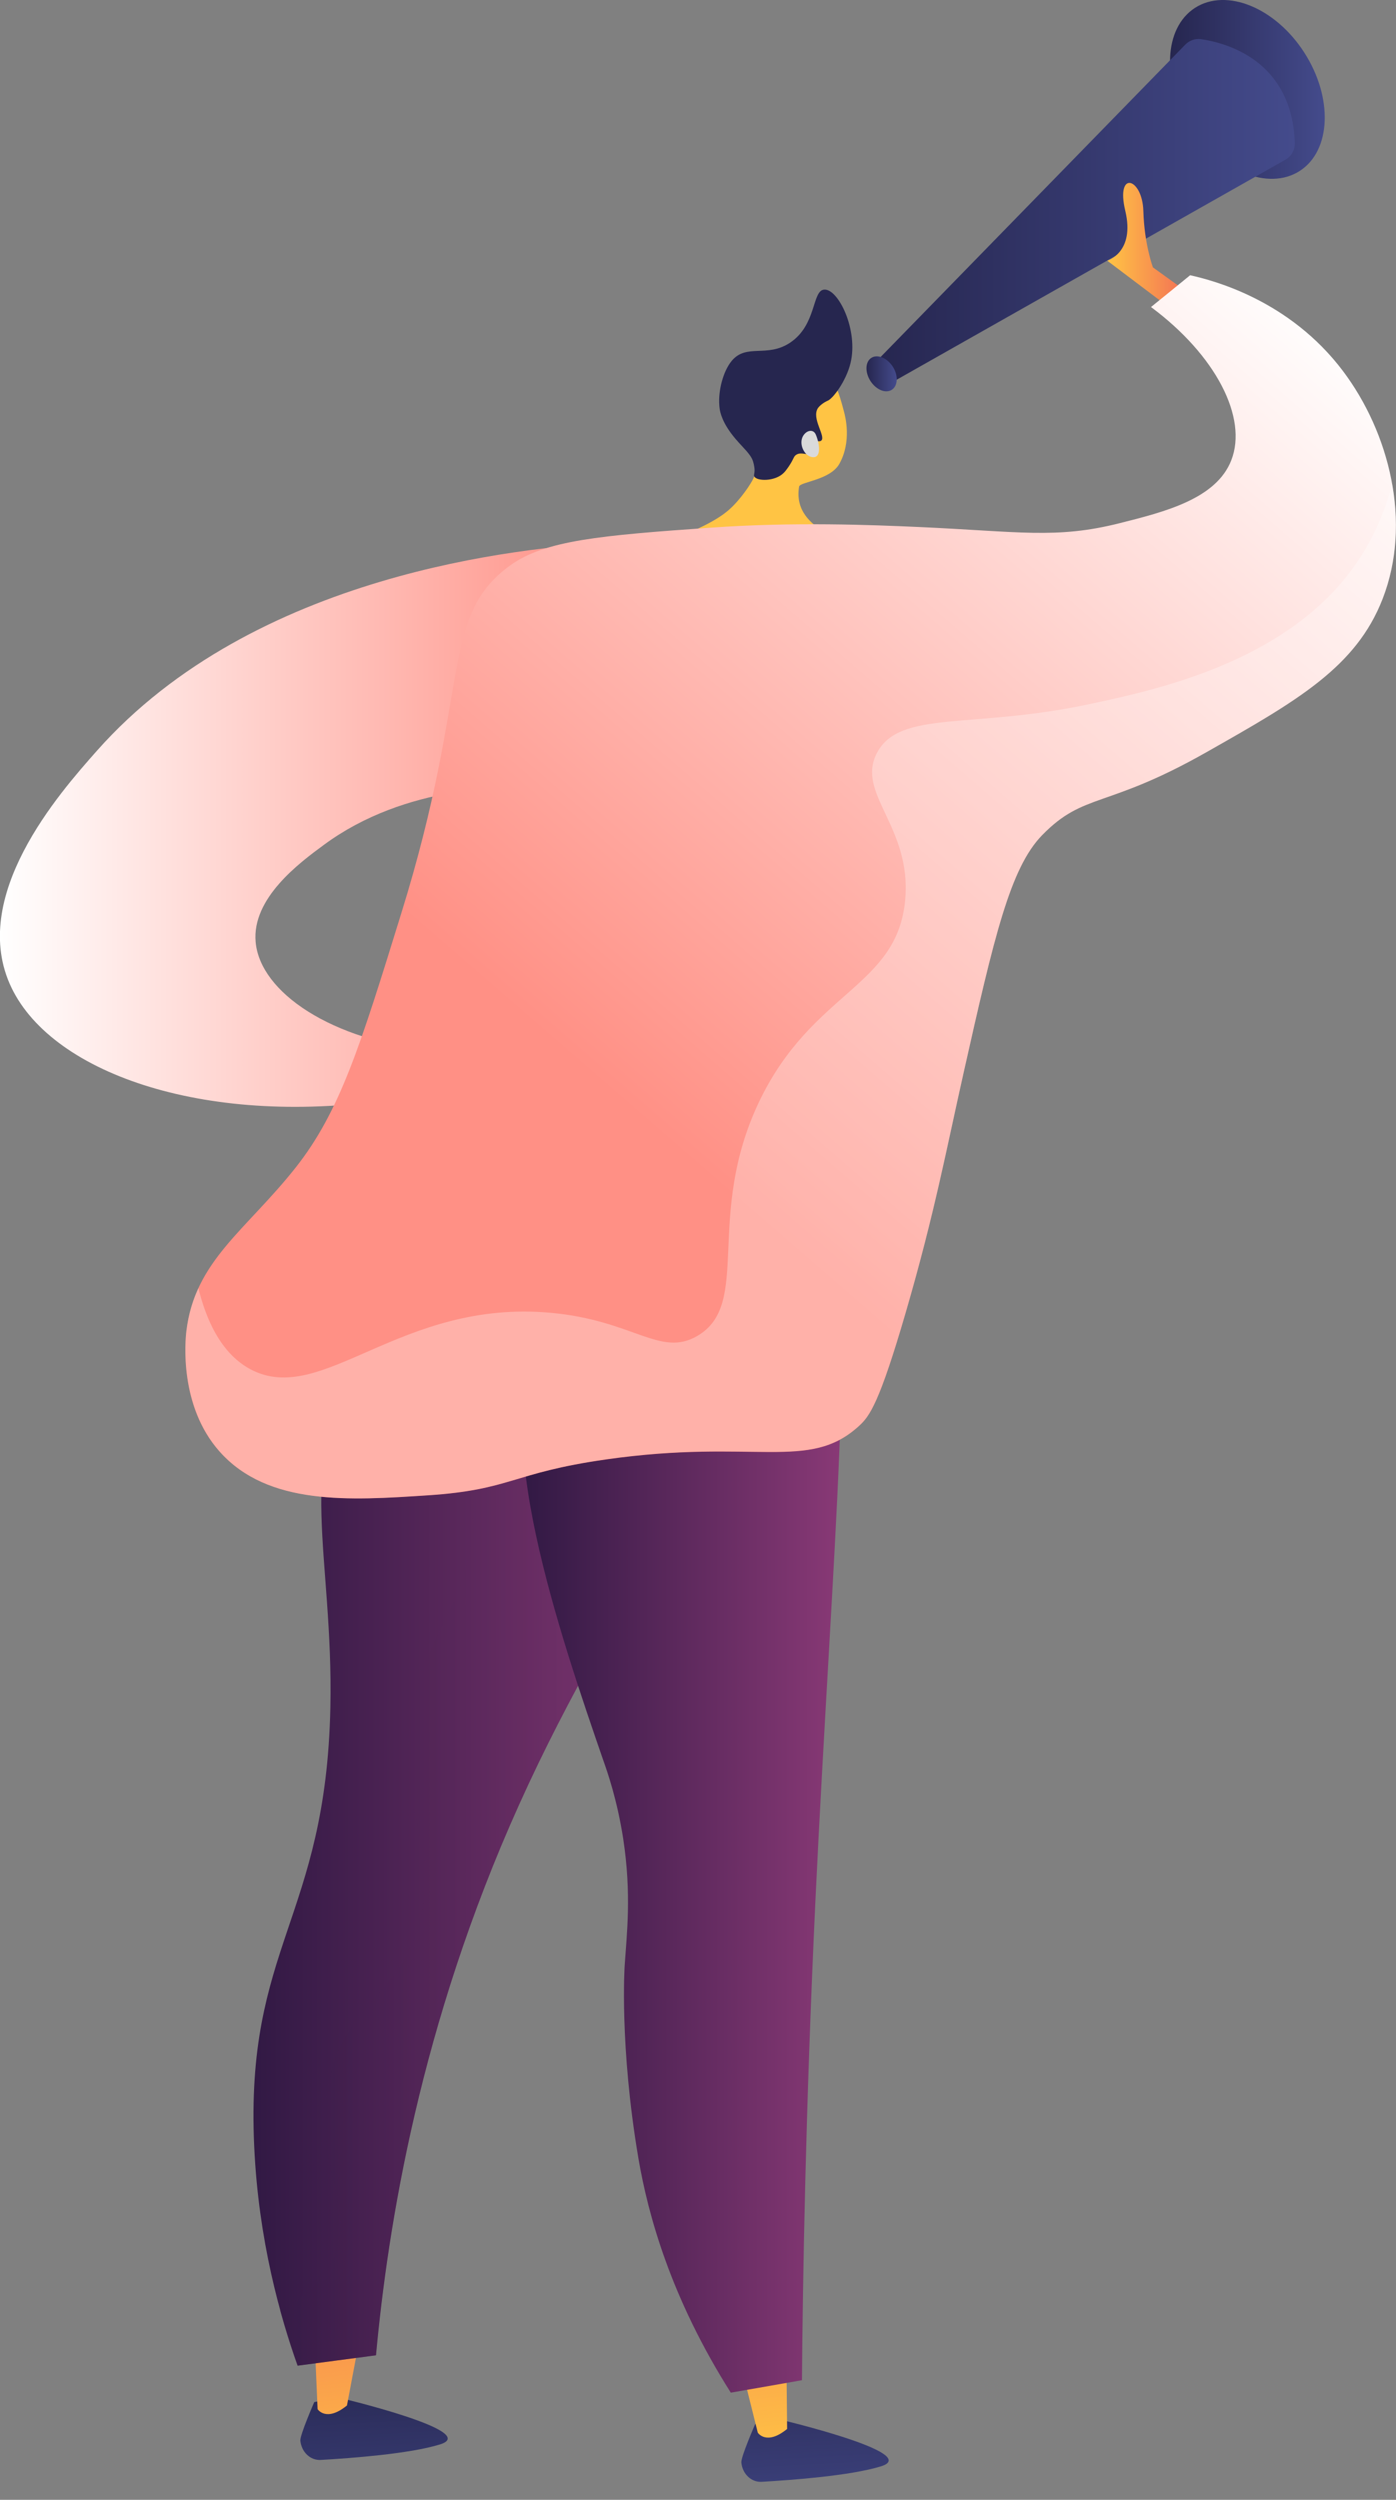
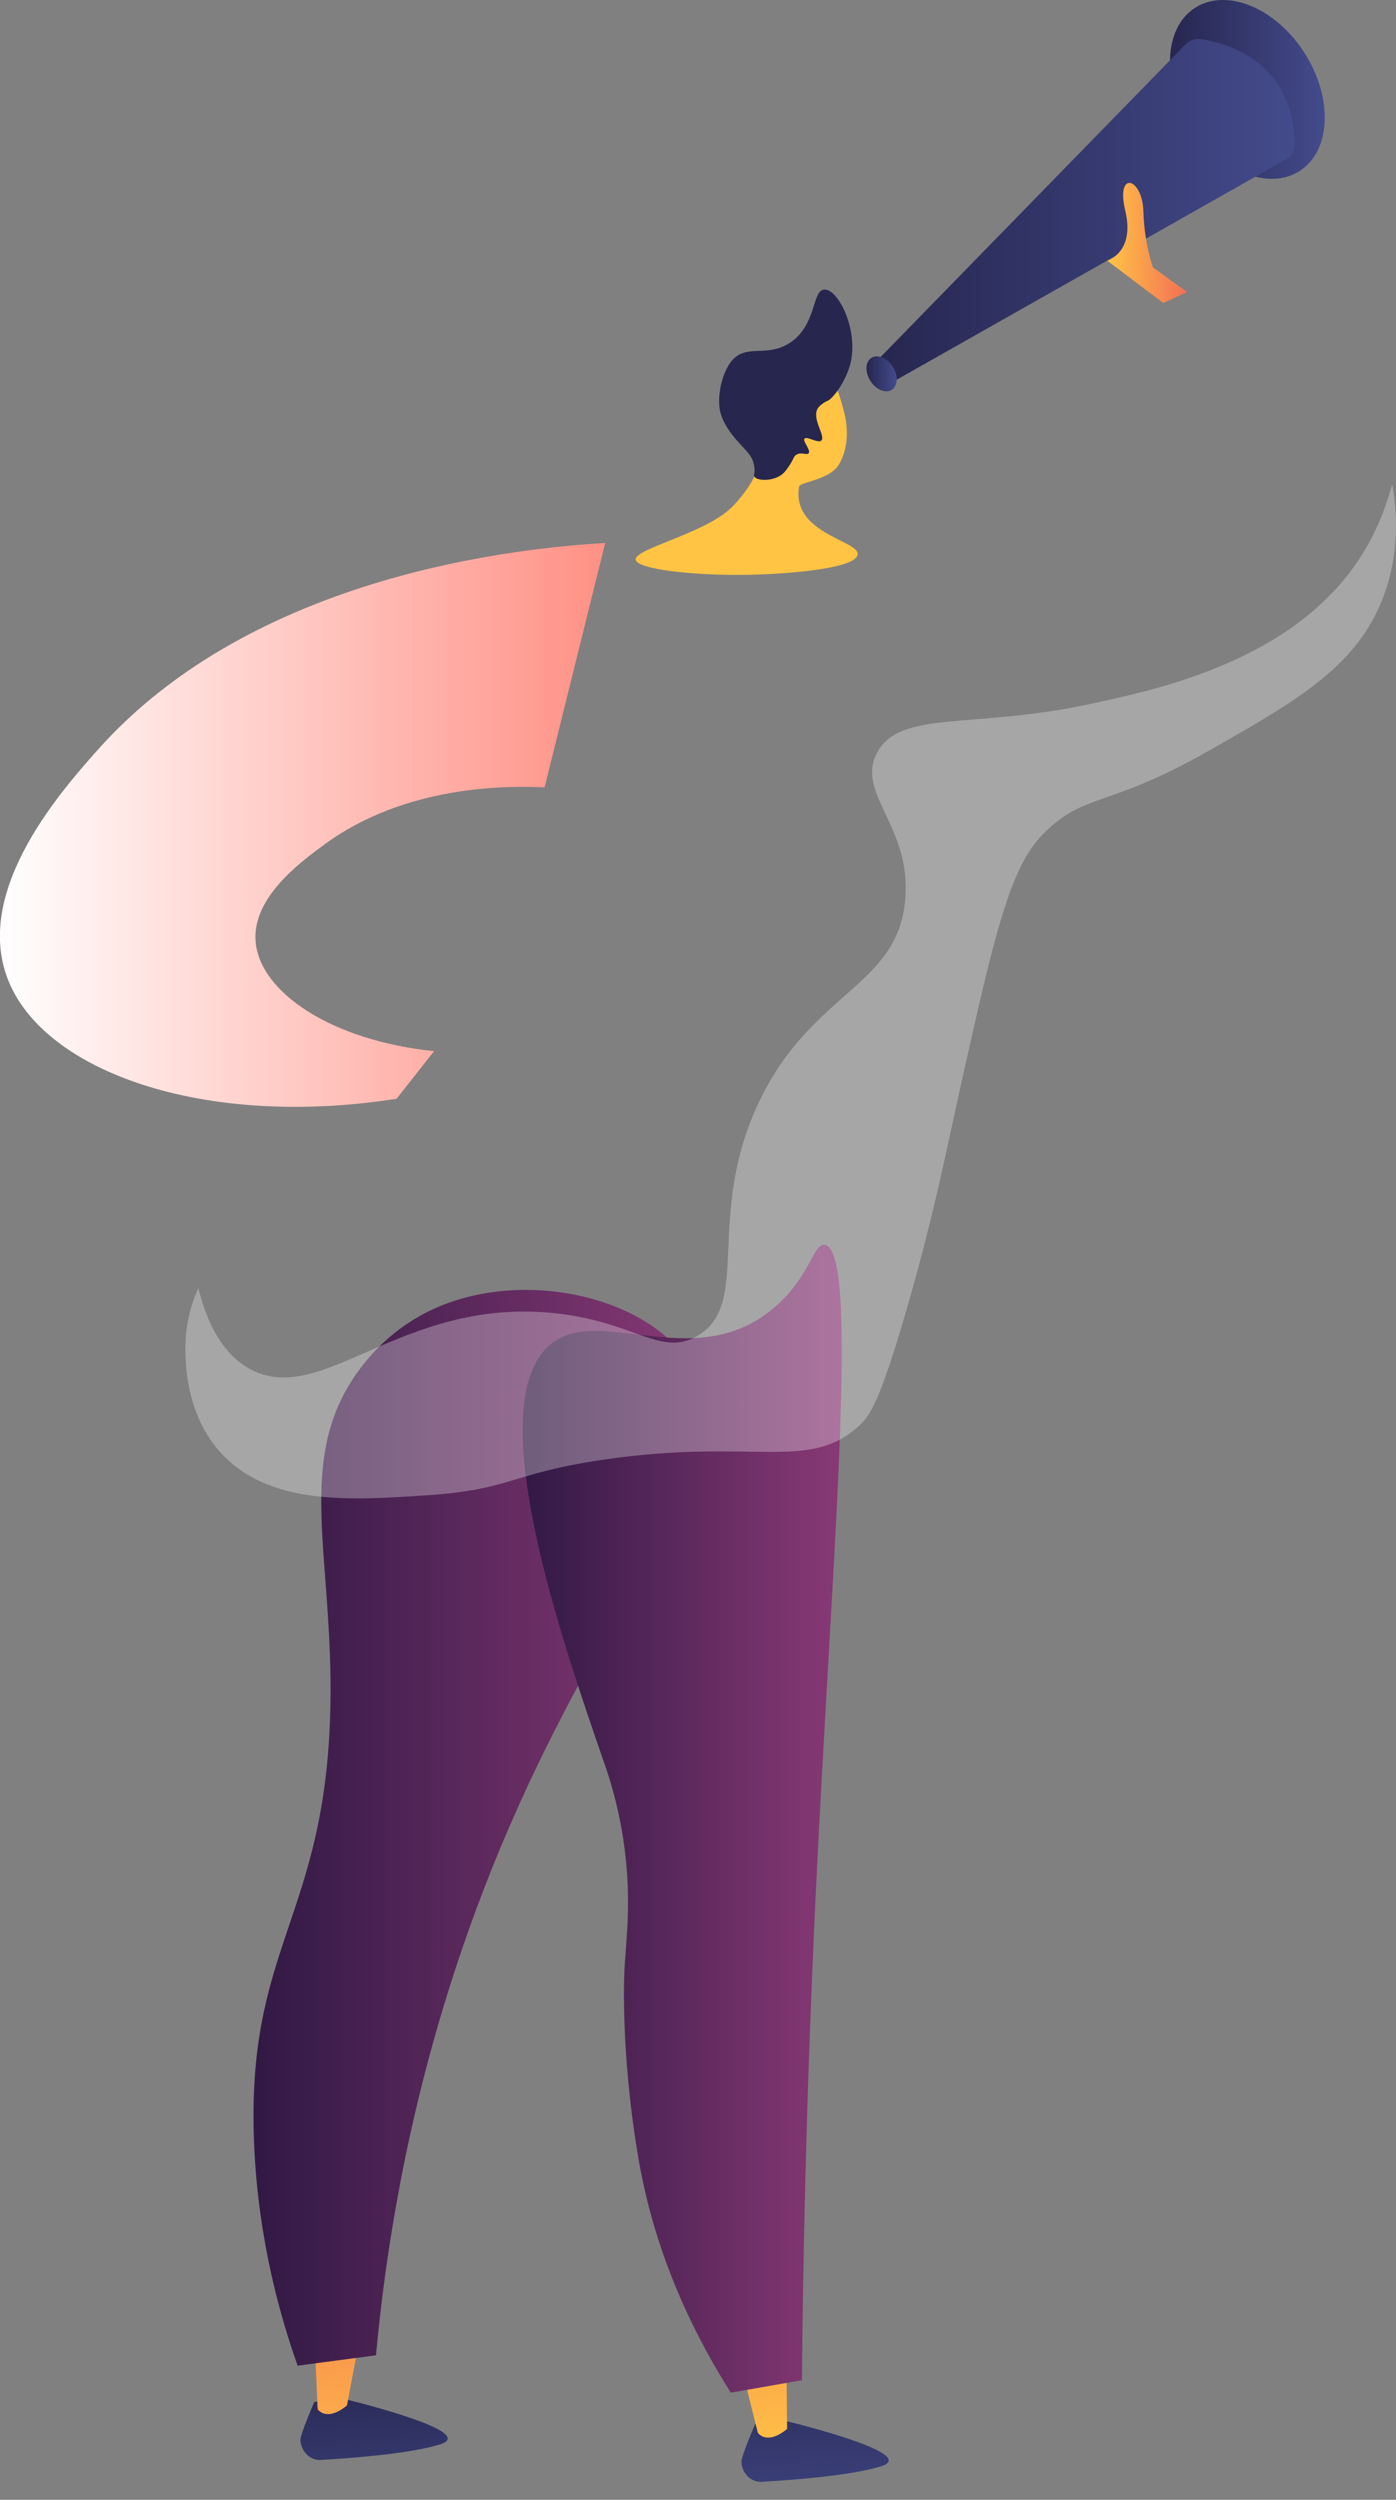
<svg xmlns="http://www.w3.org/2000/svg" width="38" height="68" viewBox="0 0 38 68" fill="none">
  <rect x="0" y="0" width="38" height="68" fill="#808080" stroke="none" />
  <g clip-path="url(#clip0_351_2179)">
    <path d="M8.554 65.342C8.554 65.342 8.163 66.237 8.176 66.389V66.393C8.207 66.698 8.445 66.932 8.732 66.915C9.562 66.867 11.148 66.75 11.977 66.493C13.129 66.137 9.171 65.207 9.171 65.207L8.554 65.342Z" fill="url(#paint0_linear_351_2179)" />
    <path d="M8.58 64.016L8.645 65.533C8.645 65.533 8.875 65.898 9.445 65.433L9.749 63.821L8.58 64.016Z" fill="url(#paint1_linear_351_2179)" />
    <path d="M11.456 35.78C10.535 36.288 9.979 36.984 9.762 37.284C8.002 39.691 9.08 42.303 8.993 46.448C8.871 52.201 6.668 52.94 6.92 58.394C7.038 60.953 7.629 63.017 8.102 64.351C8.815 64.255 9.523 64.164 10.235 64.069C10.561 60.536 11.434 55.074 14.123 49.107C16.93 42.867 20.114 39.665 18.846 37.245C17.794 35.246 14.01 34.368 11.456 35.78Z" fill="url(#paint2_linear_351_2179)" />
-     <path opacity="0.3" d="M18.846 37.245C17.794 35.246 14.01 34.368 11.456 35.78C11.36 35.832 11.273 35.889 11.186 35.941C13.041 39.096 13.076 41.255 12.659 42.72C12.233 44.219 11.347 44.962 11.139 47.122C10.908 49.529 11.877 49.937 11.504 51.893C11.039 54.352 9.388 54.304 8.936 56.716C8.506 59.006 9.796 60.11 8.988 61.592C8.675 62.161 8.18 62.561 7.624 62.843C7.78 63.417 7.946 63.925 8.098 64.351C8.81 64.255 9.518 64.164 10.231 64.069C10.556 60.536 11.43 55.074 14.119 49.107C16.93 42.867 20.114 39.665 18.846 37.245Z" fill="url(#paint3_linear_351_2179)" />
    <path d="M20.558 65.937C20.558 65.937 20.166 66.832 20.18 66.984V66.989C20.21 67.293 20.449 67.528 20.736 67.51C21.565 67.462 23.151 67.345 23.981 67.089C25.132 66.732 21.174 65.802 21.174 65.802L20.558 65.937Z" fill="url(#paint4_linear_351_2179)" />
    <path d="M20.24 64.621L20.627 66.172C20.627 66.172 20.857 66.537 21.426 66.072L21.409 64.425L20.24 64.621Z" fill="url(#paint5_linear_351_2179)" />
    <path d="M14.862 36.684C13.155 38.448 15.314 44.675 16.421 47.882C16.526 48.178 16.799 48.947 16.965 50.024C17.195 51.528 17.06 52.623 17.004 53.47C17.004 53.47 16.856 55.643 17.381 58.728C17.638 60.223 18.246 62.487 19.893 65.085C20.54 64.972 21.187 64.859 21.83 64.746C21.852 61.944 21.93 57.381 22.195 51.728C22.634 42.485 23.416 34.055 22.456 33.864C22.139 33.803 22.065 34.715 21.092 35.554C18.872 37.475 16.165 35.337 14.862 36.684Z" fill="url(#paint6_linear_351_2179)" />
    <path d="M16.474 14.77C14.275 14.9 6.929 15.574 2.633 20.428C1.616 21.575 -0.878 24.395 0.313 26.868C1.46 29.249 5.73 30.683 10.796 29.888C11.134 29.457 11.478 29.023 11.816 28.593C9.019 28.306 7.081 26.994 6.959 25.625C6.851 24.43 8.159 23.465 8.815 22.983C11.047 21.336 13.858 21.371 14.823 21.419C15.374 19.202 15.926 16.986 16.474 14.77Z" fill="url(#paint7_linear_351_2179)" />
    <path d="M35.506 1.434C36.292 2.659 36.236 4.098 35.38 4.65C34.524 5.201 33.191 4.654 32.404 3.429C31.618 2.203 31.674 0.765 32.53 0.213C33.386 -0.335 34.72 0.209 35.506 1.434Z" fill="url(#paint8_linear_351_2179)" />
    <path d="M23.72 9.968L32.266 1.212C32.379 1.099 32.535 1.043 32.691 1.065C33.373 1.165 35.168 1.634 35.246 3.889C35.25 4.076 35.154 4.254 34.989 4.345L24.255 10.416L23.72 9.968Z" fill="url(#paint9_linear_351_2179)" />
    <path d="M24.302 9.973C24.454 10.212 24.445 10.494 24.276 10.603C24.107 10.711 23.85 10.603 23.694 10.364C23.542 10.125 23.55 9.842 23.72 9.734C23.885 9.629 24.146 9.734 24.302 9.973Z" fill="url(#paint10_linear_351_2179)" />
    <path d="M31.666 8.243L30.141 7.092C30.141 7.092 30.901 6.866 30.632 5.74C30.363 4.615 31.097 4.832 31.123 5.74C31.149 6.648 31.384 7.274 31.384 7.274L32.313 7.943L31.666 8.243Z" fill="url(#paint11_linear_351_2179)" />
    <path d="M22.847 12.619C23.186 12.015 23.012 11.337 22.973 11.194C22.812 10.581 22.751 10.49 22.634 10.364L22.469 10.199C22.469 10.199 22.46 10.19 22.447 10.186C22.334 10.112 21.913 9.994 21.821 9.994C21.53 9.986 20.97 11.037 20.67 12.641C20.644 12.697 20.618 12.758 20.592 12.815C20.544 12.923 20.514 13.006 20.509 13.01C20.457 13.136 20.153 13.605 19.819 13.888C19.054 14.54 17.29 14.931 17.303 15.218C17.316 15.483 18.863 15.665 20.396 15.635C21.478 15.613 23.316 15.465 23.346 15.079C23.377 14.696 21.539 14.518 21.752 13.236C21.778 13.106 22.595 13.062 22.847 12.619Z" fill="#FFC444" />
    <path d="M23.151 9.881C23.029 10.373 22.673 10.842 22.534 10.898C22.516 10.907 22.412 10.95 22.308 11.05C22.295 11.063 22.282 11.081 22.264 11.102C22.082 11.385 22.486 11.867 22.356 11.985C22.264 12.067 21.96 11.854 21.899 11.932C21.843 12.006 22.078 12.241 22.012 12.328C21.965 12.393 21.808 12.284 21.674 12.371C21.604 12.415 21.613 12.463 21.513 12.623C21.456 12.715 21.387 12.81 21.339 12.858C21.1 13.106 20.592 13.093 20.531 12.958C20.514 12.919 20.54 12.897 20.54 12.784C20.54 12.784 20.54 12.68 20.496 12.545C20.435 12.354 20.227 12.18 20.027 11.945C19.658 11.515 19.601 11.211 19.588 11.107C19.584 11.072 19.58 11.042 19.58 11.024C19.549 10.633 19.68 10.103 19.918 9.816C20.322 9.334 20.874 9.742 21.508 9.321C22.238 8.834 22.099 7.896 22.438 7.878C22.816 7.852 23.372 8.973 23.151 9.881Z" fill="#26264F" />
-     <path d="M22.208 11.824C22.125 11.628 21.878 11.733 21.826 11.945C21.774 12.158 21.926 12.432 22.139 12.437C22.351 12.445 22.317 12.085 22.208 11.824Z" fill="#DADADA" />
-     <path d="M13.884 15.383C14.831 14.696 16.339 14.566 19.358 14.353C21.626 14.192 23.729 14.279 24.993 14.335C27.734 14.457 28.742 14.67 30.48 14.231C31.705 13.923 33.108 13.571 33.517 12.519C33.968 11.363 33.099 9.664 31.331 8.352C31.688 8.065 32.044 7.774 32.396 7.487C33.043 7.631 35.106 8.169 36.557 10.094C37.817 11.767 38.443 14.21 37.635 16.291C36.909 18.16 35.285 19.076 32.839 20.462C30.102 22.014 29.515 21.544 28.368 22.718C27.5 23.609 27.065 25.468 26.235 29.158C25.766 31.235 25.445 32.982 24.671 35.645C23.933 38.192 23.668 38.531 23.381 38.791C22.013 40.043 20.549 39.122 16.5 39.7C13.915 40.069 13.937 40.525 11.643 40.677C9.527 40.816 7.298 40.964 5.982 39.491C4.865 38.244 5.044 36.458 5.074 36.206C5.304 34.298 6.69 33.473 8.041 31.769C9.253 30.24 9.809 28.445 10.921 24.851C12.837 18.694 11.956 16.782 13.884 15.383Z" fill="url(#paint12_linear_351_2179)" />
    <path opacity="0.3" d="M37.896 13.171C37.674 14.001 37.309 14.831 36.727 15.587C34.846 18.042 31.445 18.772 29.672 19.15C26.453 19.841 24.494 19.302 23.872 20.48C23.29 21.588 24.815 22.474 24.641 24.465C24.433 26.863 22.104 26.942 20.657 29.983C19.176 33.108 20.475 35.471 18.98 36.341C17.968 36.927 17.256 35.919 14.997 35.711C10.883 35.333 8.776 38.283 6.821 37.249C6.33 36.988 5.743 36.419 5.4 35.041C5.239 35.389 5.126 35.767 5.074 36.202C5.044 36.454 4.87 38.235 5.982 39.487C7.299 40.964 9.523 40.816 11.643 40.673C13.937 40.521 13.915 40.065 16.5 39.695C20.549 39.117 22.013 40.039 23.381 38.787C23.668 38.526 23.933 38.183 24.672 35.641C25.445 32.977 25.771 31.23 26.236 29.153C27.065 25.464 27.495 23.604 28.369 22.713C29.516 21.54 30.102 22.009 32.839 20.458C35.285 19.072 36.91 18.151 37.635 16.287C38.026 15.291 38.083 14.21 37.896 13.171Z" fill="url(#paint13_linear_351_2179)" />
  </g>
  <defs>
    <linearGradient id="paint0_linear_351_2179" x1="10.056" y1="64.108" x2="10.405" y2="70.327" gradientUnits="userSpaceOnUse">
      <stop offset="0.004" stop-color="#26264F" />
      <stop offset="1" stop-color="#444B8C" />
    </linearGradient>
    <linearGradient id="paint1_linear_351_2179" x1="9.665" y1="68.513" x2="8.547" y2="59.428" gradientUnits="userSpaceOnUse">
      <stop stop-color="#FFC444" />
      <stop offset="0.996" stop-color="#F36F56" />
    </linearGradient>
    <linearGradient id="paint2_linear_351_2179" x1="6.902" y1="49.72" x2="19.131" y2="49.72" gradientUnits="userSpaceOnUse">
      <stop stop-color="#311944" />
      <stop offset="1" stop-color="#893976" />
    </linearGradient>
    <linearGradient id="paint3_linear_351_2179" x1="6.901" y1="49.72" x2="19.131" y2="49.72" gradientUnits="userSpaceOnUse">
      <stop stop-color="#311944" />
      <stop offset="1" stop-color="#893976" />
    </linearGradient>
    <linearGradient id="paint4_linear_351_2179" x1="21.986" y1="63.398" x2="22.336" y2="69.617" gradientUnits="userSpaceOnUse">
      <stop offset="0.004" stop-color="#26264F" />
      <stop offset="1" stop-color="#444B8C" />
    </linearGradient>
    <linearGradient id="paint5_linear_351_2179" x1="21.141" y1="67.101" x2="20.023" y2="58.016" gradientUnits="userSpaceOnUse">
      <stop stop-color="#FFC444" />
      <stop offset="0.996" stop-color="#F36F56" />
    </linearGradient>
    <linearGradient id="paint6_linear_351_2179" x1="14.226" y1="49.473" x2="22.916" y2="49.473" gradientUnits="userSpaceOnUse">
      <stop stop-color="#311944" />
      <stop offset="1" stop-color="#893976" />
    </linearGradient>
    <linearGradient id="paint7_linear_351_2179" x1="-0" y1="22.44" x2="16.474" y2="22.44" gradientUnits="userSpaceOnUse">
      <stop stop-color="white" />
      <stop offset="1" stop-color="#FF9085" />
    </linearGradient>
    <linearGradient id="paint8_linear_351_2179" x1="31.848" y1="2.433" x2="36.063" y2="2.433" gradientUnits="userSpaceOnUse">
      <stop offset="0.004" stop-color="#26264F" />
      <stop offset="1" stop-color="#444B8C" />
    </linearGradient>
    <linearGradient id="paint9_linear_351_2179" x1="23.722" y1="5.738" x2="35.247" y2="5.738" gradientUnits="userSpaceOnUse">
      <stop offset="0.004" stop-color="#26264F" />
      <stop offset="1" stop-color="#444B8C" />
    </linearGradient>
    <linearGradient id="paint10_linear_351_2179" x1="23.586" y1="10.169" x2="24.409" y2="10.169" gradientUnits="userSpaceOnUse">
      <stop offset="0.004" stop-color="#26264F" />
      <stop offset="1" stop-color="#444B8C" />
    </linearGradient>
    <linearGradient id="paint11_linear_351_2179" x1="30.137" y1="6.607" x2="32.31" y2="6.607" gradientUnits="userSpaceOnUse">
      <stop stop-color="#FFC444" />
      <stop offset="0.996" stop-color="#F36F56" />
    </linearGradient>
    <linearGradient id="paint12_linear_351_2179" x1="35.3" y1="7.763" x2="16.43" y2="29.562" gradientUnits="userSpaceOnUse">
      <stop stop-color="white" />
      <stop offset="1" stop-color="#FF9085" />
    </linearGradient>
    <linearGradient id="paint13_linear_351_2179" x1="37.775" y1="9.906" x2="18.906" y2="31.705" gradientUnits="userSpaceOnUse">
      <stop stop-color="white" />
      <stop offset="1" stop-color="white" />
    </linearGradient>
    <clipPath id="clip0_351_2179">
      <rect width="38" height="67.515" fill="white" />
    </clipPath>
  </defs>
</svg>